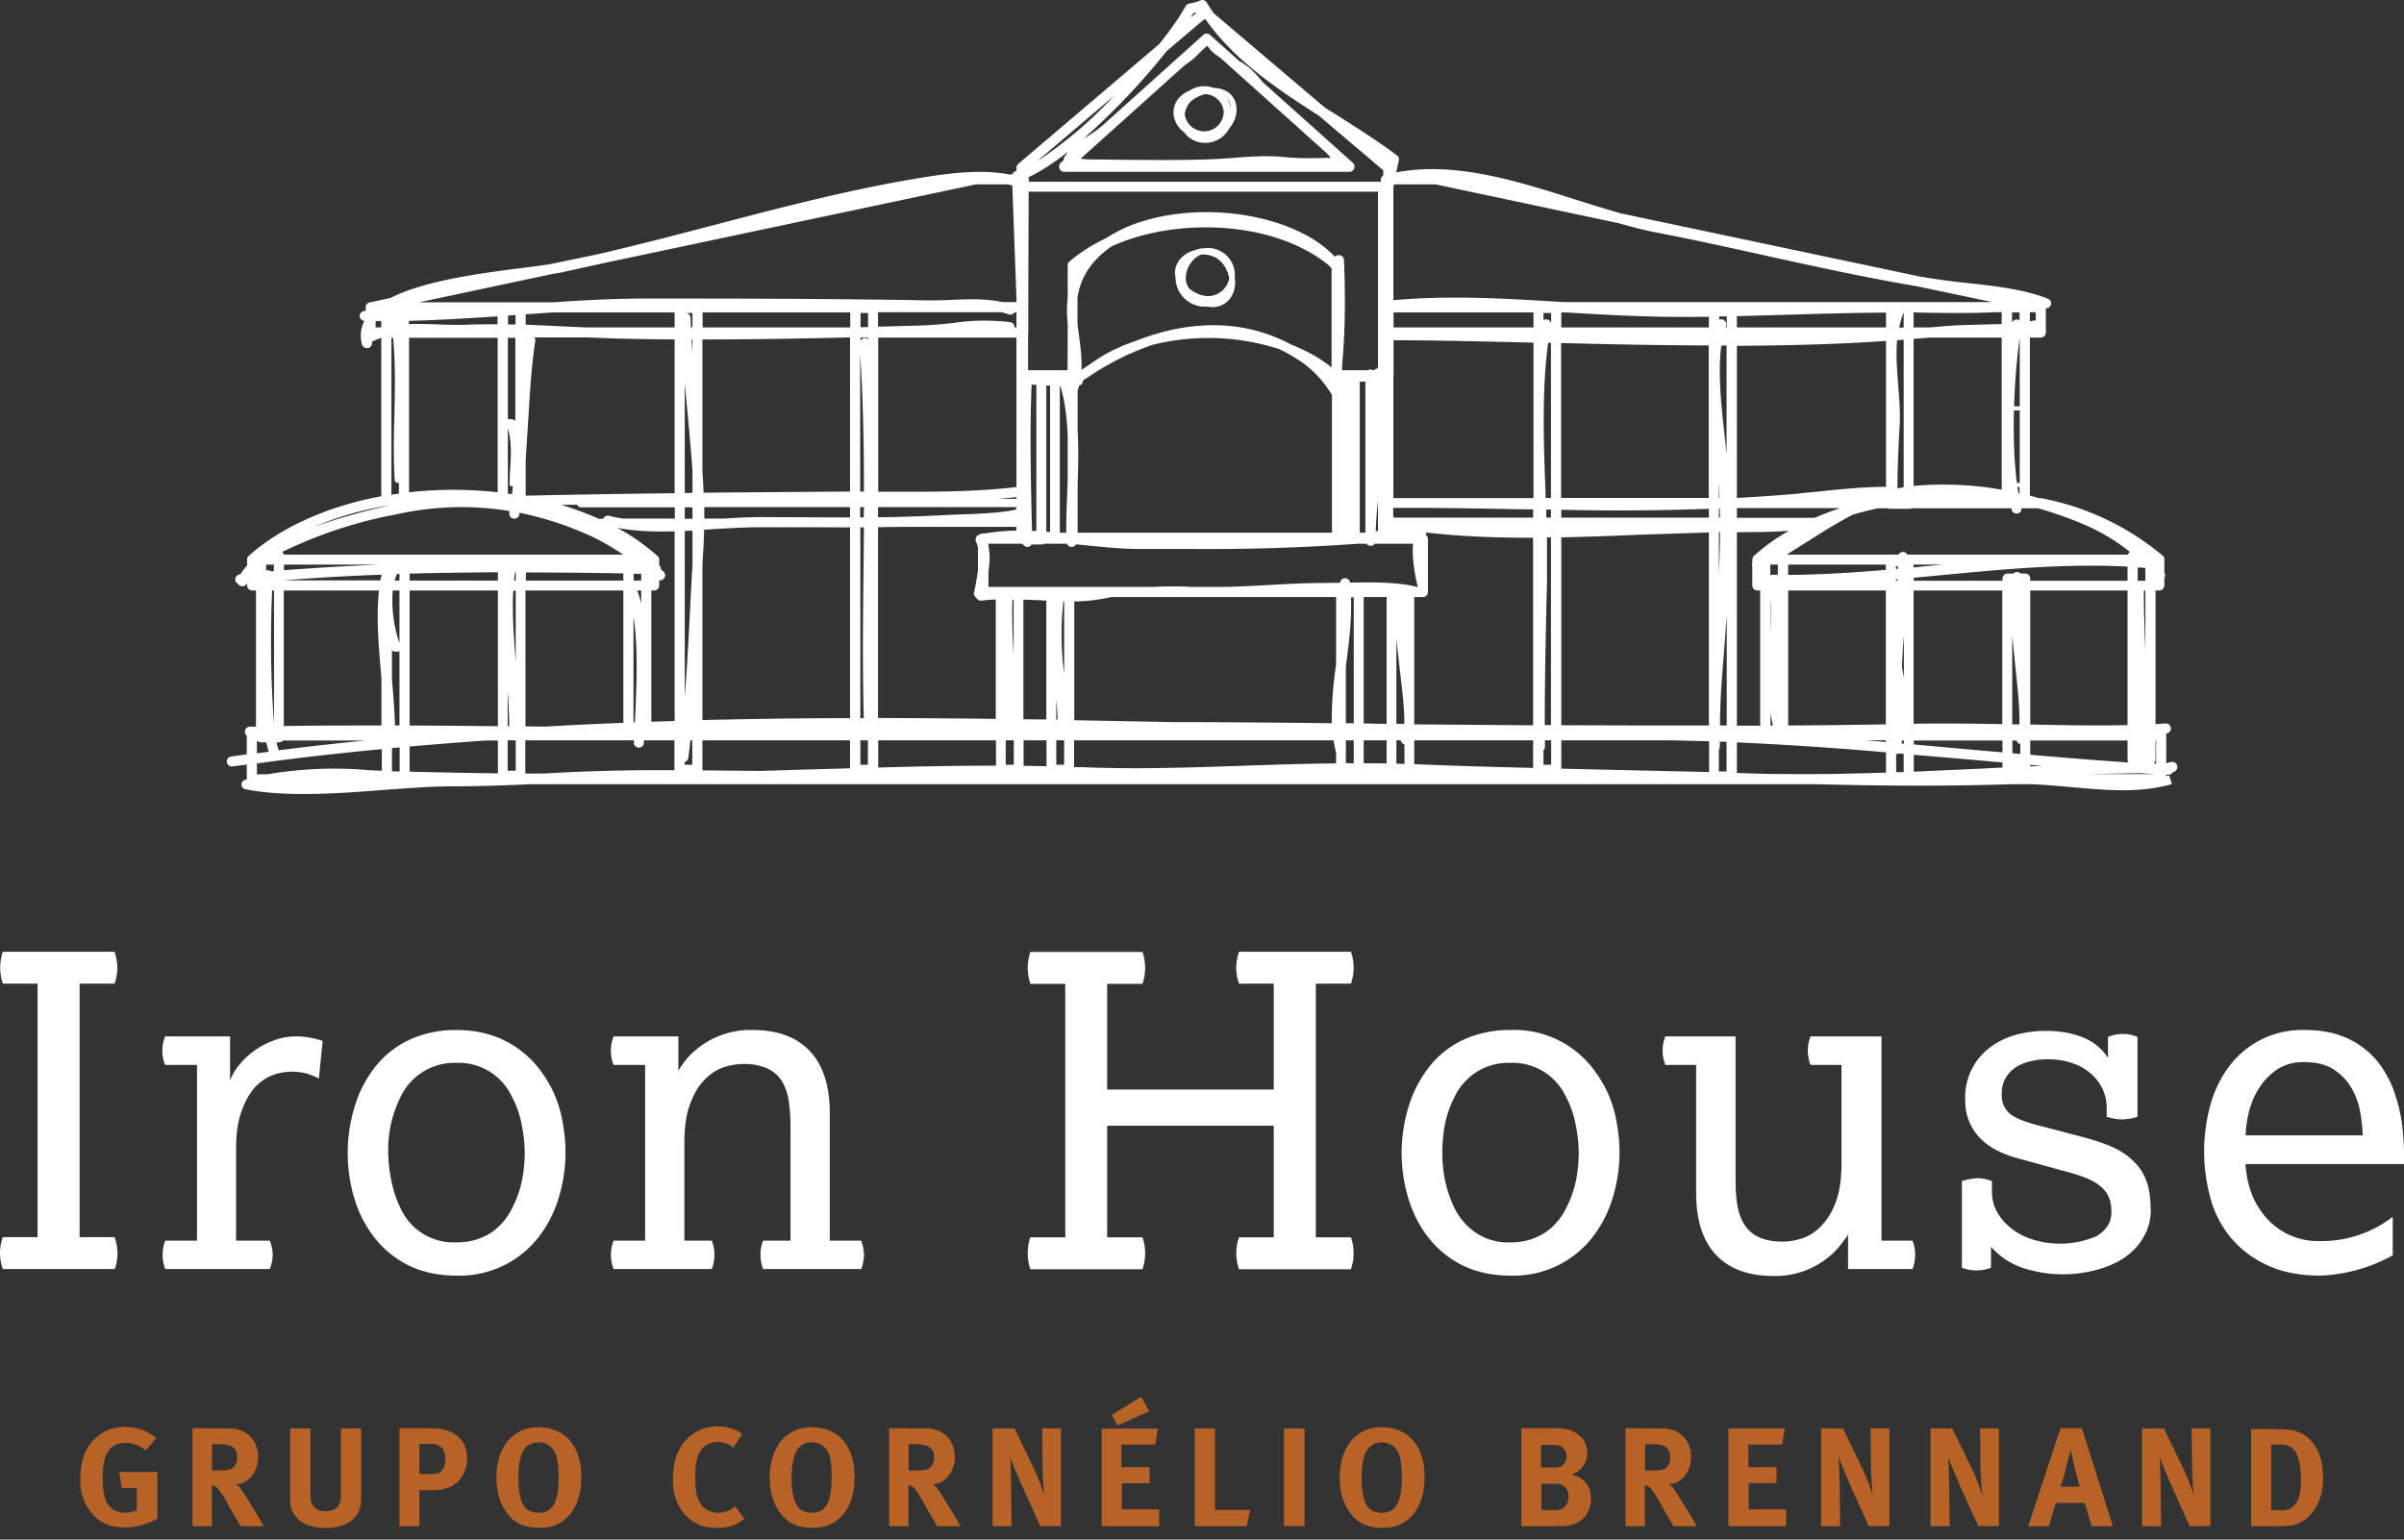
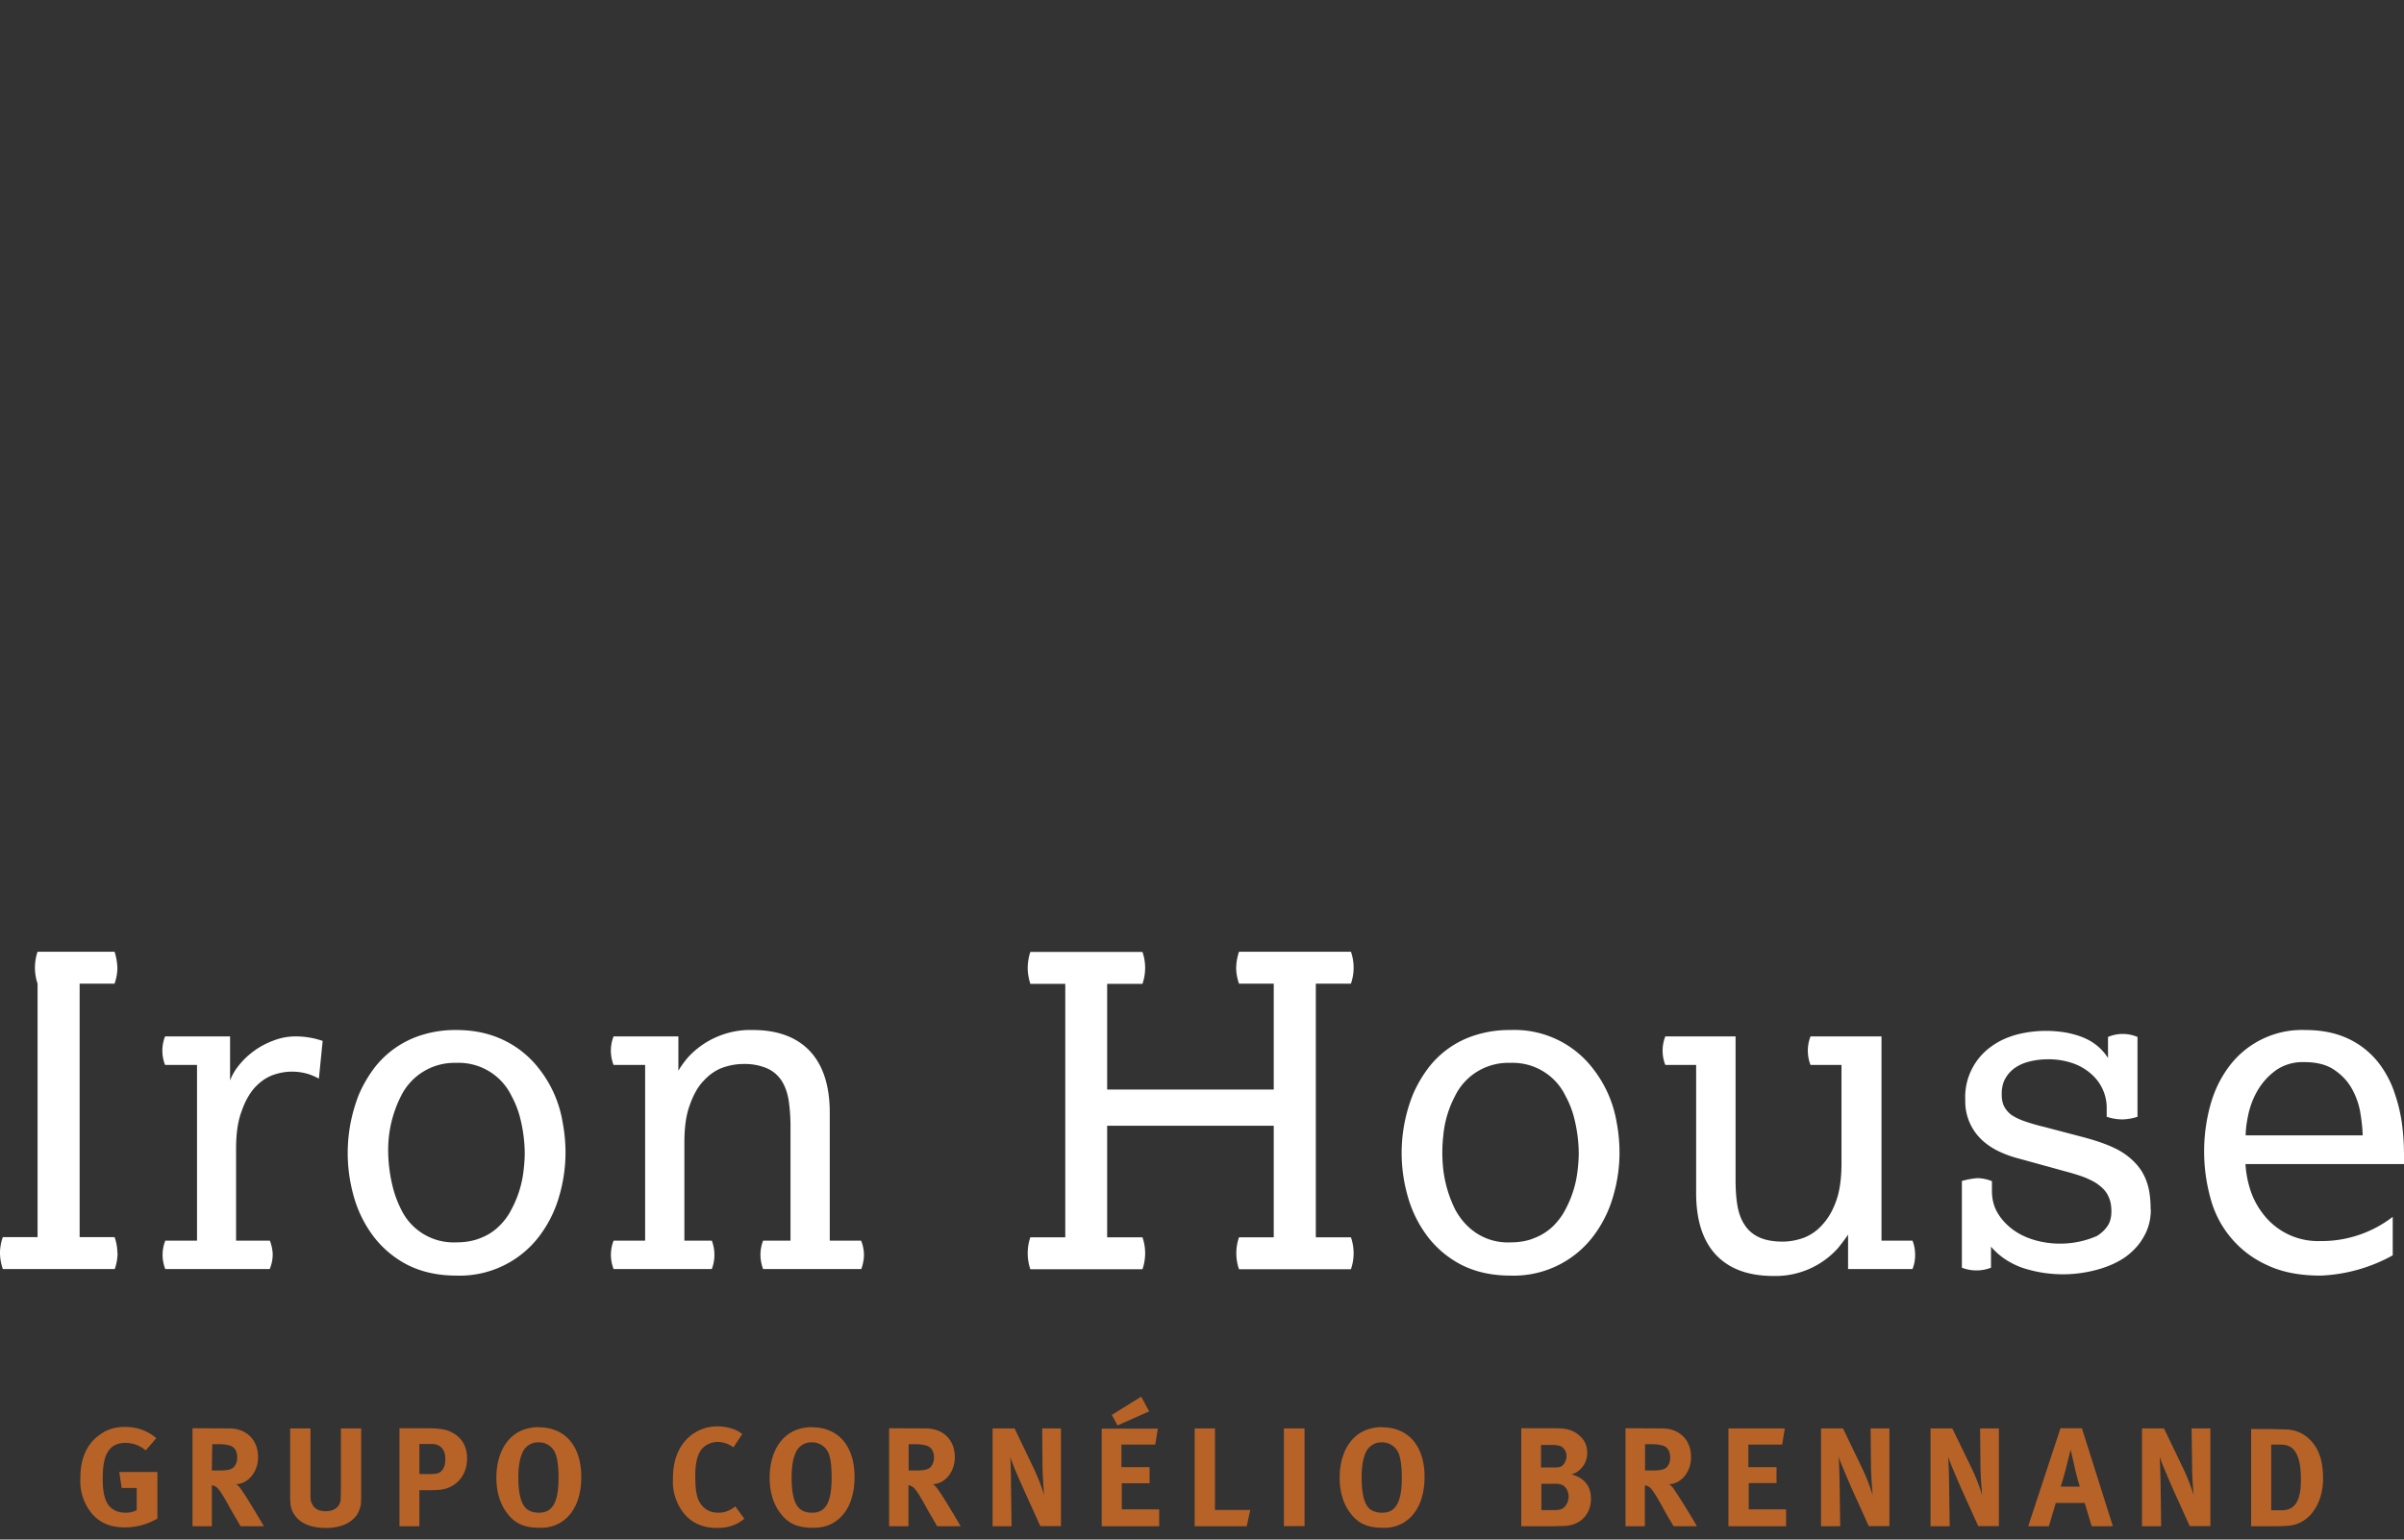
<svg xmlns="http://www.w3.org/2000/svg" fill="none" viewBox="0 0 128 82">
  <rect x="0" y="0" width="128" height="82" fill="#333333" stroke="none" />
  <g clip-path="url(#a)">
-     <path fill="#fff" d="M114.8 41.23h-3.72l2.88-.05.84.05ZM20.33 39.9v1.15l-.57-.02a21.06 21.06 0 0 0-5.52.21h-.56v-.58c2.21-.3 4.43-.55 6.65-.76Zm-6.65-.46c.06.07.14.1.22.1h.28c.04.2.08.35.13.5l-.63.08v-.68Zm7.15-21.45h.1c.13 1.37.1 2.75.07 4.1-.03 1.15-.06 2.34.02 3.52 0 .06.1.1.22.11v.57l-.4.06v-8.36ZM59.3 5.12a22.32 22.32 0 0 1-4.08 3.47l4.08-3.47ZM63.54.7a1.8 1.8 0 0 0 .19-.04l-.33.27.14-.23Zm43.93 25.57-.05-.33h.11v.35l-.06-.02Zm6.76 8.74v-.32c-.04-1.03-.08-2.1-.08-3.14v-.09h.08V35Zm-6.13 5.73.65.05-.65.03v-.08Zm-86.82-.93v1.28h-.03l-.38-.01v-1.24l.4-.03Zm-.33-12.94c-1.38.3-2.9.7-4.26 1.21 1.28-.56 2.72-.97 4.26-1.2Zm.83-8.88h4.72v8.23a21.19 21.19 0 0 0-4.72 0v-8.23Zm85.46 3.65c.04-1.33.15-2.62.3-3.64v3.64h-.3Zm0 .22h.3v3.86h-.15c-.15-1.15-.19-2.51-.16-3.86Zm6.58 9.07v-.7c.13 0 .25 0 .38.02h.03v.68h-.41Zm-5.72 8.51h5.18v1c0 .07.02.12.04.17-1.74-.12-3.5-.26-5.22-.41v-.76Zm-.95.68v-.68h.21l.08.13c.04.03.09.05.13.05v.54l-.42-.04Zm-1.72.82-3.53.16v-.9l3.05.26 1.67.15v.27l-1.19.06Zm-79.6-1.5h.68v1.75c-1.58-.02-3.15-.05-4.7-.09v-1.34c1.35-.12 2.68-.22 4.02-.32Zm1.3-12.22-.01.1c-.02.15.07.28.22.3.15.03.28-.07.31-.21l.01-.1c1.12.23 2.23.57 3.32 1.03.8.33 1.53.75 2.2 1.2H15.12a.25.25 0 0 0-.1-.14 24.06 24.06 0 0 1 6.1-2.01c2.01-.44 4.02-.5 6.02-.17Zm-.09-4.41c.21.7.17 1.49.12 2.2l-.03.8c0 .05.08.1.18.1l-.05.41-.22-.03V22.8Zm.4-4.82v4.46-.03c-.03-.06-.17-.1-.32-.1a.4.4 0 0 0-.08.02v-4.35h.4Zm-6.6-.69v.05-.05Zm52.53 2.28a.64.64 0 0 1-.16.1l-.03.02-.05.02h-.03a.27.27 0 0 0-.13-.04c-.05 0-.1.01-.14.04h-1.37v-.28c.15-1.57.19-3.4.1-5.59a.27.27 0 0 0-.1-.2.28.28 0 0 0-.2-.06.35.35 0 0 0-.19.08c-1.95-2.1-6.56-3-10.18-1.9a7.5 7.5 0 0 0-1.97.9c-.76.36-1.44.79-2 1.28a.26.26 0 0 0-.07.24v1.64a6.95 6.95 0 0 0 0 1.44l-.01 2.45h-2.1V17.8l.01-.09v-1.34l.02-6.16h18.6v9.36Zm34.16-2.51a.3.3 0 0 0-.1-.05.27.27 0 0 0-.3.16v-.54h.4v.43Zm5.77 12.47h-11.74a.26.26 0 0 0-.24-.14c-.1 0-.19.06-.23.14h-5.9v-.04l1.12-.7c.78-.5 1.55-.98 2.35-1.39.44-.13.88-.24 1.33-.34h.52c.05.02.11.03.17.03h.95c.07 0 .13 0 .17-.03h5.3l.01.08c.03.12.14.2.26.2h.07c.13-.04.2-.15.2-.28h.87c.98.28 1.93.62 2.8 1.02.76.36 1.46.8 2.09 1.3a.29.29 0 0 0-.1.15Zm-5.2 1.39v-.1c0-.16-.12-.28-.27-.28h-.24a.27.27 0 0 0-.14-.08.26.26 0 0 0-.25.08h-.32c-.14 0-.26.12-.26.28v.1h-4.72v-.16l1.3-.12c3.33-.32 6.76-.65 10.08-.47v.75h-5.18Zm-6.2 8.51h4.72v.63l-1.62-.14-3.1-.28v-.2Zm-.65.16.02-.16h.1v.17l-.12-.01Zm-.3.56h.02c.06 0 .12-.01.16-.03l.23.02v.97l-.4.01v-.97Zm-8.47 1.01v-1.63c2.66.12 5.31.3 7.94.53v1.08c-1.58.05-3.16.09-4.73.08l-1.58-.01-1.63-.05ZM75.3 39.43h6.33v1.47c-2.1-.05-4.22-.11-6.33-.2v-1.27Zm-17.7 1.43h-.41v-1.43H71l.12.6.02.05v.58c-1.62.01-3.25.07-4.84.12-2.85.1-5.8.2-8.69.08Zm-20.2.17v-1.6h7.86v1.49l-2.47.07-2.32.07-3.07-.03Zm-9.43-1.6h5.78v.12c0 .14.1.27.26.27.15 0 .27-.11.27-.26v-.13h1.63v1.59h-1.45a105 105 0 0 0-5.16.16l-.4.02h-.93v-1.77Zm-7.79-7.98c-.16 1.47-.01 3.05.12 4.58l.01.14v2.47c-1.73 0-3.46 0-5.2.03v-7.22h5.07Zm-5.07-.54c1.73-.14 3.47-.24 5.2-.3v.1a.28.28 0 0 0-.04.1l-.02.1h-5.14Zm12.9-12.93a.2.2 0 0 0-.03.04v-.04H28Zm-6.24-.89c1.58-.04 3.16-.14 4.72-.24v.42c-.58 0-1.15 0-1.73.03-.4.01-.89 0-1.4-.02a26.9 26.9 0 0 0-1.59-.02v-.17Zm42.43-4.98c2.63 0 5 .74 6.57 2.04a2 2 0 0 1 .13.15v5.27c-.61-.5-1.35-.9-2.18-1.23-2.43-1.31-5.34-1.35-8.3-.16a8.5 8.5 0 0 0-2.4 1.23l-.44.29c.03-.62-.05-1.2-.12-1.77-.03-.23-.07-.47-.09-.71v-1.35c.18-1.3.97-2.18 1.84-2.76 1.42-.64 3.16-1 4.99-1Zm42.38 5.15-1.18.03c-.68.02-1.38.03-2.05.1l-.61.05h-.85v-.8l.82.02c1.12.01 2.33.03 3.45-.03h.42v.63Zm-4.69 8.62v-7.83l.87-.07h3.82v8.1a17.97 17.97 0 0 0-4.69-.2Zm0 4.19h1.6l-.36.03-1.24.12v-.15Zm4.72 8.5c-1.56-.03-3.14-.05-4.72-.02v-7.1h4.72v7.12Zm.53-4.7.15 1.48c.12 1.13.27 2.47.23 3.23h-.38v-4.7Zm-6.73 5.56v.09l-1.08-.09h1.08Zm-8.89 1.66v-1.16a.3.3 0 0 0 .05-.16v-.27l.36.01v1.58h-.4Zm-8.4-1.66H89l2 .05v1.64l-3.92-.09-3.95-.09v-1.5Zm-8.77 1.24v-1.24h.23c.01.07.05.13.1.17a.3.3 0 0 0 .1.05v1.04l-.43-.02Zm-1.74-.02v-1.22h1.22v1.23l-1.22-.01Zm-.95-1.22h.42v1.22h-.42v-1.22Zm-15.42 0h.42v1.3h-.42v-1.3Zm-19.79 1.3v-.14c.1-.03.18-.11.2-.22l.11-.94h.1v1.3h-.41ZM20.24 30.07c-1.7.07-3.42.17-5.12.3v-.3h5.12Zm8.21-12.1h2.77l1.59.06a189 189 0 0 0 3.11.05v8.19c-3.72.04-6.51.1-7.93.13v-1.9l.13-2.04c.09-1.5.17-2.91.38-4.3.01-.06 0-.13-.05-.18Zm42.47 3.07v7.33H57.38V25.7c.03-.9.05-1.83 0-2.72v-2.2a.29.29 0 0 0 .04-.1l.04-.14c.12-.04.2-.14.2-.27l.2-.14h.02a14.05 14.05 0 0 1 3.54-1.78 12.35 12.35 0 0 1 6.68.24c.41.19.8.42 1.19.68.66.47 1.2 1.05 1.63 1.77Zm17.57-4.17a74.62 74.62 0 0 0 2.5 0v.57h-7.86v-.8h.23c1.67.1 3.4.2 5.13.23Zm12.63.57c.06-.27.13-.53.24-.79v.8h-.24Zm.24 8.51-.33.06c0-1.04.05-2.18.12-3.4.03-.66-.02-1.38-.08-2.08-.06-.8-.13-1.62-.06-2.4l.35-.04v7.86Zm-4.7 1.61-.1.02h-4.08v-.52h5.5c-.46.16-.9.32-1.31.5Zm-14.48 12.4a.26.26 0 0 0 .08-.18v-.35h.33v1.3h-.41v-.77Zm-28.63-.53h.43v1.3h-.43v-1.3Zm-31.73-7.98h4.69v7.23a736.5 736.5 0 0 0-4.7-.04v-7.19Zm13.46-3.14.64-.01v10.1l-1.24.04v-6.99h.15c.15 0 .27-.12.27-.27v-.28c.1.02.2-.01.26-.1a.27.27 0 0 0-.04-.37l-.13-.1v-.02a.26.26 0 0 0-.09-.2v-.28l-.01-.12a.1.1 0 0 0-.02-.02l-.01-.03a11.24 11.24 0 0 0-2.18-1.54c.77.14 1.57.19 2.4.19Zm1.31-6.52c.1 1.1.2 2.18.28 3.26v1.2l-.41.01V20.4l.13 1.4Zm8.68-4.35h-7.86v-.8h7.86v.8Zm8.85.6v7.9c-1.75.21-3.5.24-4.98.25h-2.38v-8.21h7.36v.06Zm1.06 10.24h-.23l-.02-.77c-.05-2.25-.1-4.79 0-7.03l.25.02v7.78Zm.72.05-.19-.01v-7.79l.2.01v7.79Zm16.8.04h-.3v-8.04h.3v8.04Zm8.94-10.93H74.2v-.8h7.45v.8Zm10.3-.6v.6h-.06l.02-.08a.27.27 0 0 0-.16-.34.26.26 0 0 0-.2.01v-.18h.4Zm8.48-.2v.8h-7.94v-.6l2.8-.08c1.68-.05 3.4-.1 5.14-.11ZM93.39 29.6a.18.18 0 0 0-.05.06l-.01.03-.01.02a.26.26 0 0 0-.02.12V30a.24.24 0 0 0 0 .16v1.02c0 .15.12.27.27.27h.15v7.2h-1.24v-10.3l.4-.01c.8 0 1.6-.01 2.37-.07-.7.4-1.32.84-1.86 1.34Zm1.28 1.01h-.41v-.54h.4v.54Zm5.75-.26c-1.74.15-3.5.26-5.21.27v-.55h5.2v.28Zm.53-.04v-.16h.1v.15h-.1Zm0 .6v-.07h.08v.08h-.08Zm.41 5.16a6.9 6.9 0 0 0-.09-.53c.02-.54.05-1.1.1-1.68v2.2Zm-6.15 2.57v-7.19h5.2v7.13c-1.73.03-3.47.05-5.2.06Zm-38.01-.28v-6.33h.23a9.83 9.83 0 0 0 1.74-.23h11.97v3.6a19.42 19.42 0 0 0-.23 3.12c-2.5-.03-5.03-.05-7.54-.06h-.93l-5.24-.1Zm-29.22.33v-7.24h5.21v7.05c-1.39.05-2.78.12-4.16.2l-1.05-.01Zm-.95-1.9c.05.65.08 1.29.08 1.89h-.08V36.8Zm-5.21-6.24c1.58-.04 3.15-.06 4.69-.07v.44h-4.7v-.37Zm-.95 4.1c.04.03.13.06.24.06h.04l.12-.02v3.95h-.24c-.02-.8-.09-1.64-.16-2.45v-1.55Zm.14-3.73.12-.35h.14v.35h-.26Zm-.1.53h.36v2.8a7.02 7.02 0 0 1-.36-2.8Zm13.23.7a5.53 5.53 0 0 0-.21-.7h.21v.7Zm-.33 6.21-.01.12h-.07v-5.63c.26 1.63.16 3.8.08 5.51Zm-.08-7.8h.41v.36h-.4v-.37Zm-5.75-.07c1.8 0 3.55.02 5.21.05v.38H28v-.43Zm-.6.43c0-.15.02-.3.04-.44h.04v.44h-.09Zm.08 4.34c-.1-1.3-.2-2.62-.13-3.8h.13v3.8Zm9.41-7v1.86c-.06.91-.1 1.85-.15 2.76-.07 1.4-.15 2.84-.26 4.26v-8.86l.41-.02Zm0-.63h-.41v-.61h.41v.6Zm0-9.54v.72a80 80 0 0 1-.05-.72h.05Zm0-.65h-.08l-.02-.51c-.01-.13-.1-.23-.22-.26h.32v.77Zm9.35.63a.27.27 0 0 0-.4.07v-.16h.4v.1Zm7.9 8.5h-.96l.96-.09v.1Zm19.25 1.71-.12.02c.02-.53.06-1.08.12-1.64v1.62Zm22.51-2c-1.13.1-2.27.18-3.4.24v-8.1c2.66-.02 5.3-.08 7.94-.26v7.77c-1.18 0-2.36.12-3.5.24l-1.04.1Zm-4.3 12.36c0-.84.05-1.83.14-3l.05-.6.17-2.28v5.88h-.37Zm-7.42-.01h-1.03V28.62c1.39-.03 2.78-.08 4.15-.14l3.71-.12v10.28h-3.4l-3.43-.01ZM37.4 30.1l.02-.41c.04-.5.06-.99.07-1.48.18 0 .35-.02.52-.03.88-.05 1.72-.1 2.51-.1h2.34l2.4.01v10.16c-2.61 0-5.23.04-7.86.1v-8.25Zm0-12.02c2.73 0 5.4-.05 7.86-.11v8.21l-7.8.06c-.01-.4-.04-.8-.06-1.19V18.1Zm8.6 8.1h-.2v-7.32c.16 2.44.2 4.9.2 7.32Zm8.1.96c-.83.19-2.12.23-3.27.27l-1.08.05a75 75 0 0 1-3 .09v-.54h7.36v.13Zm2.56 8.76a16.2 16.2 0 0 1-.04-3.88h.04v3.88Zm-.42 1.3c.03.38.06.76.07 1.13h-.07v-1.13Zm-1.75 1.1v-6.36c.29 0 .57.02.86.03l.36.02v6.33l-1.22-.01Zm-.52-3.35c-.05-1-.1-2.04-.06-3.01h.06v3Zm-7.22-6.87 1.31-.02h6.05v.2c-.6.01-1.14.06-1.64.15h-.13a.27.27 0 0 0-.16.06h-.03a.28.28 0 0 0-.18.15.27.27 0 0 0 0 .23c.04.1.08.2.1.3v1.24a14.91 14.91 0 0 1-.21 1.17c-.02.09.02.19.09.25l.09.1c.06.06.14.09.23.08.23-.03.48-.05.75-.06v6.36c-2.09-.03-4.18-.04-6.27-.05V28.1Zm-.95.01H46l-.02 2.03c-.03 2.65-.06 5.4.01 8.13h-.18V28.1Zm-.54-1.08v.55l-2.4-.01-2.34-.01c-.64 0-1.32.04-2.01.08H37.5v-.61h7.77Zm.73.55h-.19v-.55h.2l-.01.55Zm36.6-1.04h-.29l-.01-.3c-.1-2.68-.2-5.44.14-7.96h.15v8.26Zm8.4 0h-7.87v-8.25c2.6.07 5.23.12 7.86.13v8.12Zm.53 1.05v-.48h.05l.01.48h-.06Zm-9.16 1.05h.22v10h-.33c0-2.34.05-4.9.12-7.63v-2.37Zm-7.06 9.45V31.8h.46c.15 0 .27-.12.27-.27V28.7a.26.26 0 0 0-.1-.2.26.26 0 0 0 0-.14c1.8.21 3.65.28 5.52.28h.18v9.99l-6.33-.05v-.49Zm-.95-4.03.18 1.62c.12 1 .26 2.16.24 2.9l-.42-.01v-4.51Zm-2.67 1.28c.16-1.16.3-2.36.25-3.5h.15v6.7h-.42v-3l.02-.2Zm8.95-8.2 1 .01v.44h-7.33l-.12-.02v-.5H76a411 411 0 0 1 4.65.07Zm2.5.45v-.42a131.55 131.55 0 0 0 7.86-.05v.47h-7.87Zm-.8-.43h.25v.43h-.25v-.43Zm9.2-1.34.02.72h-.03v-.73Zm-18.3 12.74-.62-.01V31.8h1.22v6.75h-.6Zm18.3-10.2h.05c0 .75-.03 1.5-.06 2.25v-2.25Zm.22-9.94h.18v5.79l-.08-.78c-.18-1.6-.4-3.5-.2-5h.1ZM74.2 19.98v-1.86c2.47.01 4.99.07 7.45.13v8.28h-7.46v-6.48a.2.2 0 0 0 .01-.07ZM63.3 31.25c-.66-.03-1.3-.02-1.93.01h-8.74v-.83c.07-.45.09-.9 0-1.31v-.16h1.76c.02.02.05.03.08.03.05.08.13.14.23.14s.19-.06.23-.13h.53c.05 0 .1-.02.14-.04h1.21c.04.1.14.17.25.17h.01c.1 0 .18-.06.22-.14l.28.03c1.03.1 2.1.22 3.09.22h2.93a111.35 111.35 0 0 0 8.72-.28h.45c.05.07.13.11.23.11.08 0 .16-.04.21-.11h2.04c-.08.62.09 1.68.25 2.3h-.06a5.5 5.5 0 0 0-.7-.14h-.03l-.07-.01c-.82-.1-1.78-.1-2.75-.08V31a.27.27 0 0 0-.53.04l-.82.01c-1.75 0-3.53.17-5.3.21H63.3Zm30.97 6.71c.03.24.08.47.13.68h-.13v-.68Zm0-6.06c.03.54.02 1.16 0 1.8v-1.8ZM82.59 17.24a.27.27 0 0 0-.22-.23.28.28 0 0 0-.19.04v-.38h.41v.57Zm-26.14 3.31c.25.77.36 1.7.4 2.69v2.06c0 .36-.02.71-.03 1.05-.03.72-.05 1.4-.05 2.02h-.34v-7.82h.02Zm-10.23-3.13-.4.01v-.76h.4v.75Zm-16.33 9.47.84-.01c.03.08.11.14.2.14h5v.6h-2.74c-.26-.03-.51-.08-.76-.15a.27.27 0 0 0-.31.16h-.24c-.63-.28-1.3-.53-2-.74ZM53.7 16.74c.12.04.25 0 .32-.1h.1v.8h-.1a.27.27 0 0 0-.23-.28 11.12 11.12 0 0 0-3.02.04c-.5.06-1.02.1-1.52.13l-2.5.07v-.77h6.6l.35.11Zm-26.25.04v.5h-.4v-.47c.13-.01.26-.03.4-.03Zm2.66.61-2.12-.1v-.55l1.45-.1h6.48v.8h-4.68l-1.13-.05Zm15.7 22.04h.4v1.3h-.4v-1.3Zm.95 1.44v-1.44h6.27v1.35c-2.1 0-4.2.04-6.27.1Zm7.74-.08v-1.36h1.22v1.38l-1.22-.02Zm58.78-2.17c-1.73.04-3.48 0-5.18-.03v-7.14h5.18v7.17Zm-99.01-8.25c-.03 0-.07 0-.1.02v-.32h.41v.35l-.16.01a.26.26 0 0 0-.15-.06Zm12.76 9.06h.43v1.62h-.43v-1.62Zm-7.02-22.3.03-.03h.26v.34H20v-.3Zm-5.52 14.32h.1v7.12a61.08 61.08 0 0 1-.1-7.12Zm100.31 9.22h-.13a.3.3 0 0 0 .1-.23v-1h.03v1.23Zm-6.4-23.6h-.1l-.22.05v-.49h.31v.44Zm-20.07-4.66c1.87.36 3.8.79 5.66 1.2 2.67.59 5.42 1.19 8.09 1.64l4 .84H83.26c-2.95-.18-6-.38-9.07-.1v-6l.03-.17h2.22l9.71 2.06c.73.2 1.46.4 2.18.53ZM56.67 8.36a.17.17 0 0 0-.02.14v.01l-.17.16a.29.29 0 0 0-.07.3c.04.11.14.18.24.18h15.21c.1 0 .21-.07.24-.18a.28.28 0 0 0-.07-.3l-4.79-4.29c-.32-.39-.64-.76-1.13-1.06l-.13-.07-1.56-1.4a.26.26 0 0 0-.34 0l-5.34 4.8a5.87 5.87 0 0 1-1.03.72 36.96 36.96 0 0 0 4.42-4.66l2.01-1.7.07.05c1.5 2.13 3.75 3.66 6.01 5.1l3.43 2.91v.28a.26.26 0 0 0-.12.3v.03H54.83l-.05-.02v-.1c0-.05-.01-.09-.03-.12.63-.28 1.35-.76 2.11-1.35l-.03.05-.15.22Zm6.38-4.86.3-.22c.2-.14.36-.3.52-.47l.4-.37.08.08c.15.23.38.4.63.56l5.68 5.1.2.23h-.25c-.74.02-1.44.03-2.18-.04-.95-.1-1.87-.03-2.77.04-.47.03-.94.07-1.43.08-1.49.05-3 .03-4.47.02l-1.66-.02c-.19 0-.38-.01-.56-.04l5.51-4.95ZM29.84 14.52l2.18-.48 19.94-4.22h1.7l.24.06.06 1.63.16 4.33v.25h-.74c-.87-.19-1.79-.16-2.69-.12-.4.02-.83.03-1.23.03-5.5-.1-10.88-.1-14.96-.1-1.66 0-3.34.08-5 .2h-7.18l7.1-1.51.42-.07ZM14.85 39.96c-.05-.1-.09-.24-.13-.42h.13c.09 0 .17-.04.22-.1h4.4c-1.53.15-3.08.32-4.62.52Zm101.07.81a.27.27 0 0 0-.34-.18l-.24.06v-1.49c0-.03 0-.06-.02-.09h.01a.28.28 0 0 0 .26-.28.28.28 0 0 0-.3-.26l-.52.04v-7.12h.2c.15 0 .27-.12.27-.27v-.4a.27.27 0 0 0 0-.28v-.65a.27.27 0 0 0-.08-.25 14.18 14.18 0 0 0-6.5-3.07H108.55c-.16-.05-.32-.1-.47-.13v-8.42h.58c.15 0 .27-.12.27-.27v-1.29h.02c.1 0 .2-.06.25-.17a.27.27 0 0 0-.16-.34c-1.3-.51-2.8-.67-4.23-.83a37.77 37.77 0 0 1-2.63-.36l-15.9-3.36c-.8-.23-1.6-.48-2.39-.73-3.15-1-6.41-2.04-9.55-1.45l.14-.63a.26.26 0 0 0-.1-.27c-1-.76-2.13-1.47-3.23-2.17l-.61-.38L64.62.7a9.77 9.77 0 0 1-.37-.57.27.27 0 0 0-.35-.1c-.15.06-.24.09-.38.12l-.23.05a.26.26 0 0 0-.17.14c-.28.52-.77 1.22-1.39 2l-7.49 6.37a.3.3 0 0 0-.07.07.28.28 0 0 0-.05.2v.12l-.05.02a.26.26 0 0 0-.17.17h-.19c-1.7-.35-4.01.06-5.38.3-3.46.6-6.93 1.51-10.29 2.39-2.02.53-4.09 1.07-6.16 1.55l-2.55.53c-.39.07-.89.13-1.44.2-2.2.28-5.26.67-7.1 1.61l-1.06.23c-.13 0-.25.1-.26.24v.22h-.04a.27.27 0 0 0-.28.26c0 .14.11.26.25.27-.2.39-.24.8-.13 1.25.04.12.14.2.26.2h.07a.27.27 0 0 0 .2-.33v-.01l.07-.03c.13-.07.27-.12.43-.17v8.43c-2.84.53-5.34 1.64-7.06 3.18a.26.26 0 0 0-.08.24v.26c-.14.16-.26.32-.36.48h-.03a.27.27 0 0 0-.24.3c0 .1.06.16.14.2a.27.27 0 0 0 .47 0h.02v.1c0 .14.12.26.27.26h.2v7.25h-.33a.27.27 0 0 0-.26.28c0 .08.04.15.1.2v1l-.83.11a.27.27 0 0 0-.23.3c.02.15.16.25.3.23l.76-.1v.8a.28.28 0 0 0-.28.22c-.02.14.07.28.22.3.98.19 2.01.25 3.08.25 1.37 0 2.78-.1 4.17-.21 1.36-.1 2.64-.2 3.85-.2 1.34 0 2.7-.05 4.03-.11h68.6c3.86.1 7.13.1 10.22 0h1.22c.64.03 1.31.09 2 .15.93.08 1.87.17 2.79.17.9 0 1.78-.09 2.6-.33l-.14-.46a3.8 3.8 0 0 1-.16.04v-.08H115.46c.11 0 .2-.06.25-.15h.03a.27.27 0 0 0 .18-.34Z" />
-     <path fill="#fff" d="M64.32 15.77c-.33 0-.72-.16-1.02-.42-.1-.17-.17-.37-.16-.55 0-.53.35-1.06.82-1.24.24-.02.48.03.69.12.4.18.72.65.8 1.15-.1.54-.58.94-1.13.94Zm-1.73-1a1.56 1.56 0 0 0 1.68 1.56l.27.03c.39 0 .72-.16.96-.47.21-.28.3-.66.25-1.06v-.2a1.44 1.44 0 0 0-1.69-1.4c-.15 0-.3.04-.45.1-.28.07-.53.21-.72.41-.23.24-.34.53-.33.83l.03.2ZM65.55 5.78v-.02a1.4 1.4 0 0 0-.23-.53c.12.12.22.3.23.55Zm-.4.26a1.04 1.04 0 0 1-2.07.03c.04-.24.14-.48.33-.67.2-.18.48-.32.78-.39.54.04.97.48.97 1.03Zm-2.09 1.02a1.36 1.36 0 0 0 1.11.55 1.46 1.46 0 0 0 1.29-.78c.25-.3.39-.66.38-1.03-.01-.67-.5-1.1-1.23-1.12a1.43 1.43 0 0 0-1.25.13c-.23.1-.43.23-.58.4-.23.26-.33.58-.29.93.05.35.25.68.57.92Z" />
    <path fill="#B76328" d="m8.32 76.6-.56.65c-.34-.28-.69-.4-1.1-.4-.3 0-.56.09-.74.26-.36.33-.45.9-.45 1.67 0 .75.13 1.23.4 1.49.19.19.48.3.81.3.24 0 .43-.05.6-.14v-1.18h-.8l-.13-.85h2.03v2.48a3.4 3.4 0 0 1-1.75.47c-.78 0-1.36-.26-1.79-.8a2.72 2.72 0 0 1-.56-1.82c0-1.1.37-1.88 1.1-2.36.38-.26.78-.37 1.28-.37.63 0 1.2.2 1.66.6ZM11.3 76.92l-.02 1.4h.36c.45 0 .65-.04.79-.16.13-.12.2-.31.2-.53 0-.32-.12-.54-.37-.63a1.96 1.96 0 0 0-.6-.08h-.37Zm-1.05-.85 1.96.01c.92 0 1.53.62 1.53 1.53 0 .78-.52 1.42-1.17 1.44.11.08.16.12.22.21.3.38 1.26 2.03 1.26 2.03h-1.24l-.5-.86c-.51-.93-.68-1.18-.86-1.27-.05-.02-.08-.04-.17-.05v2.18h-1.03v-5.22ZM15.45 76.08h1.08v3.42c0 .4.02.49.1.62.11.24.36.37.7.37.47 0 .76-.23.81-.61l.01-.47v-3.33h1.08v3.5c0 .5-.01.6-.09.82-.13.42-.64.98-1.78.98-.8 0-1.38-.24-1.68-.7-.18-.26-.23-.47-.23-.97v-3.63ZM22.33 76.91v1.6h.55c.43 0 .56-.05.7-.26.1-.14.13-.31.13-.56 0-.48-.26-.78-.7-.78h-.68Zm-1.06-.84h1.38c.9 0 1.17.09 1.46.25.5.27.76.75.76 1.35 0 .69-.33 1.26-.91 1.53-.24.11-.47.17-1.05.17h-.58v1.92h-1.06v-5.22ZM28.68 76.82a.9.9 0 0 0-.82.46c-.18.34-.26.8-.26 1.42 0 .9.16 1.45.47 1.69.16.12.38.18.62.18.74 0 1.05-.56 1.05-1.88 0-.53-.05-.92-.14-1.2a.94.94 0 0 0-.92-.67Zm.01-.8c1.4 0 2.26 1 2.26 2.64 0 1.17-.41 2.05-1.17 2.47a2 2 0 0 1-1.05.24c-.8 0-1.3-.22-1.7-.74-.4-.5-.6-1.16-.6-1.93 0-1.12.43-2.02 1.18-2.43.3-.17.7-.26 1.08-.26ZM39.52 76.38l-.47.71a1.4 1.4 0 0 0-.84-.29c-.36 0-.7.17-.9.45-.2.3-.29.74-.29 1.34 0 .71.06 1.11.22 1.4.21.38.56.58 1.01.58.29 0 .54-.08.8-.26l.1-.08.48.66c-.41.34-.86.49-1.45.49-.73 0-1.29-.24-1.72-.72a2.7 2.7 0 0 1-.63-1.87c0-.65.11-1.16.35-1.61.41-.76 1.17-1.21 2.01-1.21.52 0 1.04.16 1.33.41ZM43.23 76.82a.9.9 0 0 0-.82.46c-.18.34-.26.8-.26 1.42 0 .9.15 1.45.47 1.69.16.12.37.18.62.18.73 0 1.04-.56 1.04-1.88 0-.53-.04-.92-.13-1.2a.95.95 0 0 0-.92-.67Zm.01-.8c1.4 0 2.26 1 2.26 2.64 0 1.17-.41 2.05-1.17 2.47-.32.17-.61.24-1.05.24-.8 0-1.3-.22-1.7-.74-.4-.5-.6-1.16-.6-1.93 0-1.12.43-2.02 1.18-2.43.3-.17.69-.26 1.08-.26ZM48.38 76.92v1.4h.35c.45 0 .65-.04.8-.16.12-.12.2-.31.2-.53 0-.32-.13-.54-.38-.63a1.97 1.97 0 0 0-.6-.08h-.37Zm-1.04-.85 1.95.01c.94 0 1.55.62 1.55 1.53 0 .78-.52 1.42-1.17 1.44a1 1 0 0 1 .22.21c.3.38 1.26 2.03 1.26 2.03H49.9l-.5-.86c-.51-.93-.68-1.18-.86-1.27-.05-.02-.08-.04-.17-.05v2.18h-1.03v-5.22ZM52.85 76.08h1.17l1 2.08c.26.56.47 1.1.57 1.48-.03-.4-.07-1.07-.08-1.43l-.02-2.13h1v5.2h-1.1l-.9-1.99c-.29-.65-.61-1.38-.7-1.7.03.42.04 1.04.04 1.47l.03 2.23h-1.01v-5.2ZM60.76 74.39l.43.78-1.69.75-.3-.56 1.56-.97Zm-2.1 1.7h2.99l-.14.85h-1.8v1.2h1.5V79h-1.48v1.39h1.99v.9h-3.06v-5.2ZM63.61 76.08h1.08v4.34h1.88l-.19.87h-2.77v-5.2ZM68.36 76.08h1.1v5.2h-1.1v-5.2ZM73.58 76.82a.91.91 0 0 0-.82.46c-.18.34-.26.8-.26 1.42 0 .9.15 1.45.46 1.69.17.12.38.18.63.18.73 0 1.05-.56 1.05-1.88 0-.53-.05-.92-.14-1.2a.95.95 0 0 0-.92-.67Zm.01-.8c1.4 0 2.26 1 2.26 2.64 0 1.17-.42 2.05-1.17 2.47a2 2 0 0 1-1.05.24c-.8 0-1.3-.22-1.7-.74-.4-.5-.6-1.16-.6-1.93 0-1.12.43-2.02 1.18-2.43.3-.17.7-.26 1.08-.26ZM82.07 79.03v1.4h.69c.22 0 .37-.03.49-.12a.78.78 0 0 0 .27-.6c0-.3-.16-.56-.39-.64a1.08 1.08 0 0 0-.4-.04h-.66Zm-.02-2.07v1.2h.63c.25 0 .37-.01.45-.06.15-.08.28-.33.28-.54a.6.6 0 0 0-.3-.53c-.1-.03-.2-.07-.44-.07h-.62Zm-1.04-.89h1.78c.64 0 .97.1 1.29.38.3.25.43.55.43.93 0 .35-.13.65-.36.87a.98.98 0 0 1-.48.27c.7.21 1.04.63 1.04 1.31 0 .72-.45 1.38-1.37 1.44l-.67.02H81v-5.22ZM87.59 76.92v1.4h.35c.45 0 .65-.04.79-.16.13-.12.2-.31.2-.53 0-.32-.13-.54-.37-.63a2 2 0 0 0-.6-.08h-.37Zm-1.04-.85 1.95.01c.93 0 1.54.62 1.54 1.53 0 .78-.52 1.42-1.17 1.44.11.08.15.12.22.21a33 33 0 0 1 1.26 2.03h-1.24c-.2-.35-.3-.49-.5-.86-.51-.93-.68-1.18-.86-1.27-.06-.02-.09-.04-.17-.05v2.18h-1.03v-5.22ZM92.03 76.08h3l-.14.86h-1.8v1.2h1.5v.85h-1.48v1.4h1.99v.9h-3.07v-5.2ZM96.96 76.08h1.17l1 2.08c.27.56.47 1.1.58 1.48a26.6 26.6 0 0 1-.09-1.43l-.02-2.13h1v5.2h-1.1l-.9-1.99c-.28-.65-.6-1.38-.7-1.7.03.42.04 1.04.05 1.47l.03 2.23h-1.02v-5.2ZM102.79 76.08h1.16l1.01 2.08a10 10 0 0 1 .58 1.48c-.04-.4-.08-1.07-.09-1.43l-.02-2.13h1v5.2h-1.1l-.9-1.99c-.28-.65-.6-1.38-.7-1.7.03.42.04 1.04.05 1.47l.03 2.23h-1.02v-5.2ZM109.72 79.18h1.02s-.17-.54-.28-1.05l-.21-.92-.25 1c-.1.38-.17.63-.28.97Zm-.01-3.11h1.14l1.65 5.22h-1.13l-.37-1.24h-1.54l-.37 1.24h-1.1l1.72-5.22ZM114.05 76.08h1.17l1 2.08c.27.56.47 1.1.58 1.48-.04-.4-.08-1.07-.08-1.43l-.03-2.13h1v5.2h-1.1l-.9-1.99c-.28-.65-.6-1.38-.7-1.7.03.42.04 1.04.05 1.47l.03 2.23h-1.02v-5.2ZM120.93 76.94v3.5h.56c.7 0 1.02-.5 1.02-1.61 0-.6-.06-1.12-.27-1.46-.17-.29-.41-.43-.83-.43h-.48Zm-1.07-.83h1.05l.92.03c.44.04.82.21 1.14.52.49.47.72 1.14.72 2.07 0 .72-.18 1.3-.53 1.78-.31.43-.78.7-1.27.75-.2.01-.45.03-.76.03h-1.27V76.1Z" />
-     <path fill="#fff" d="M6.26 66.73c0 .28-.05.57-.15.86H.15c-.1-.29-.15-.58-.15-.86 0-.27.05-.56.15-.84H2v-13.5H.15a2.66 2.66 0 0 1 0-1.7H6.1a3.2 3.2 0 0 1 .15.85c0 .28-.05.56-.15.85H4.24v13.5H6.1c.1.28.15.57.15.84ZM16.98 57.45a3.13 3.13 0 0 0-.58-.25 2.98 2.98 0 0 0-1.9.07c-.34.13-.65.35-.94.66-.28.32-.52.74-.7 1.27-.2.53-.29 1.19-.29 1.99v4.89h1.8c.1.27.15.52.15.76a2 2 0 0 1-.16.75H8.8a2.07 2.07 0 0 1 0-1.51h1.69v-9.36H8.79a2.06 2.06 0 0 1 0-1.52h3.46v2.35c.1-.27.25-.54.47-.81a4.22 4.22 0 0 1 1.82-1.31c.38-.15.78-.23 1.2-.23a4.47 4.47 0 0 1 1.44.24l-.2 2ZM27.94 61.39a8 8 0 0 0-.28-1.98c-.1-.35-.24-.7-.42-1.03a3.12 3.12 0 0 0-2.95-1.77 3.17 3.17 0 0 0-2.94 1.77 6.32 6.32 0 0 0-.68 3 8.06 8.06 0 0 0 .28 1.98c.1.36.23.7.4 1.04a3.1 3.1 0 0 0 2.94 1.77c.5 0 .94-.08 1.32-.24.38-.15.7-.36.97-.63.27-.26.49-.56.66-.9a5.72 5.72 0 0 0 .64-2.08c.04-.34.06-.65.06-.93Zm2.17 0c0 .8-.12 1.6-.35 2.37a6.47 6.47 0 0 1-1.06 2.1 5.32 5.32 0 0 1-4.4 2.08c-1 0-1.87-.2-2.6-.57a5.37 5.37 0 0 1-1.8-1.5 6.38 6.38 0 0 1-1.05-2.1 8.45 8.45 0 0 1 .27-5.5c.21-.48.47-.93.78-1.35a5.07 5.07 0 0 1 2.58-1.8 5.94 5.94 0 0 1 1.82-.26c.66 0 1.27.09 1.81.26a5.24 5.24 0 0 1 2.59 1.8 6.25 6.25 0 0 1 1.26 2.87c.1.53.15 1.07.15 1.6ZM46 66.84c0 .12-.01.25-.04.38-.02.13-.06.25-.1.37h-5.23a2.28 2.28 0 0 1-.14-.75c0-.25.04-.5.14-.76h1.46v-6.11c0-.51-.04-.97-.1-1.38-.07-.41-.2-.76-.38-1.04a1.8 1.8 0 0 0-.77-.65 3.04 3.04 0 0 0-1.27-.23c-.37 0-.74.07-1.11.2-.37.14-.7.37-1 .7-.3.31-.54.74-.73 1.28-.2.53-.29 1.2-.29 2v5.23h1.46a2.12 2.12 0 0 1 0 1.51h-5.23a2.08 2.08 0 0 1 0-1.51h1.68v-9.36h-1.68a2.07 2.07 0 0 1 0-1.52h3.45v1.83c.12-.21.29-.45.5-.7a4.5 4.5 0 0 1 3.47-1.47c1.3 0 2.32.37 3.03 1.12.7.75 1.06 1.84 1.06 3.28v6.82h1.67c.1.25.15.5.15.76ZM84.06 61.39a7.98 7.98 0 0 0-.28-1.98c-.1-.35-.24-.7-.42-1.03a3.12 3.12 0 0 0-2.95-1.77 3.15 3.15 0 0 0-2.94 1.77 5.6 5.6 0 0 0-.62 2.08 8.05 8.05 0 0 0 0 1.86 6.53 6.53 0 0 0 .62 2.08c.18.34.4.64.67.9a3.05 3.05 0 0 0 2.28.87c.5 0 .93-.08 1.3-.24.38-.15.7-.36.98-.63.26-.26.49-.56.66-.9a5.7 5.7 0 0 0 .64-2.08c.04-.34.06-.65.06-.93Zm2.17 0c0 .8-.12 1.6-.35 2.37a6.43 6.43 0 0 1-1.06 2.1 5.32 5.32 0 0 1-4.4 2.08c-1 0-1.87-.2-2.6-.57a5.35 5.35 0 0 1-1.8-1.5 6.38 6.38 0 0 1-1.05-2.1 8.38 8.38 0 0 1 .27-5.5c.21-.48.47-.93.78-1.35a5.02 5.02 0 0 1 2.58-1.8 5.96 5.96 0 0 1 1.82-.26 5.26 5.26 0 0 1 4.4 2.06 6.33 6.33 0 0 1 1.26 2.87c.1.53.15 1.07.15 1.6ZM101.97 66.84a2 2 0 0 1-.14.75H98.4v-1.83c-.15.22-.33.46-.54.72a4.47 4.47 0 0 1-3.43 1.48c-1.33 0-2.34-.37-3.05-1.11-.71-.75-1.07-1.85-1.07-3.31v-6.82h-1.64a2.06 2.06 0 0 1 0-1.52h3.74v7.63c0 .52.03.98.1 1.39.07.4.2.75.39 1.03.18.28.44.5.76.65.33.15.75.23 1.26.23.37 0 .74-.07 1.11-.2a2.5 2.5 0 0 0 1-.7c.3-.32.55-.74.74-1.28.19-.53.28-1.2.28-2v-5.23H96.4a2.1 2.1 0 0 1 0-1.52h3.78v10.88h1.65c.1.25.14.5.14.76ZM114.52 64.42c0 .52-.12 1-.36 1.42-.23.43-.56.79-.98 1.1-.43.3-.92.52-1.5.68a6.88 6.88 0 0 1-4.04-.11c-.65-.24-1.2-.61-1.63-1.11v1.12a2.16 2.16 0 0 1-1.55 0V62.9a4.17 4.17 0 0 1 .82-.15 2.13 2.13 0 0 1 .78.16v.53c0 .43.1.82.3 1.16.2.34.47.63.8.88.34.25.73.44 1.18.57a4.92 4.92 0 0 0 3.31-.22c.24-.15.43-.33.57-.54.14-.21.2-.47.2-.77 0-.32-.05-.58-.16-.8-.1-.23-.27-.42-.48-.58-.2-.17-.47-.3-.78-.43-.32-.12-.68-.23-1.1-.34l-2.43-.67a5.76 5.76 0 0 1-1.17-.44c-.34-.18-.64-.4-.88-.65a2.8 2.8 0 0 1-.78-2.01 3.3 3.3 0 0 1 1.37-2.85c.4-.3.87-.51 1.38-.65a6.27 6.27 0 0 1 2.74-.08c.36.08.68.18.95.31a2.75 2.75 0 0 1 1.16 1.02v-1.12a2 2 0 0 1 1.57 0v4.25a2.7 2.7 0 0 1-.82.14c-.27 0-.55-.05-.82-.14v-.52a2.38 2.38 0 0 0-.77-1.71 2.88 2.88 0 0 0-.98-.6 3.9 3.9 0 0 0-1.4-.23c-.33 0-.64.04-.93.11-.3.07-.56.18-.78.33-.22.15-.4.34-.53.57-.14.24-.2.52-.2.85 0 .26.04.47.13.65.09.17.22.33.4.46.2.13.43.24.72.34.29.1.63.2 1.05.3l2.09.55c.6.16 1.13.34 1.58.55.45.21.81.47 1.1.77.3.3.52.66.66 1.07.14.4.2.9.2 1.45ZM125.66 59.18a3.95 3.95 0 0 0-.48-1.27c-.23-.39-.55-.7-.94-.96-.41-.26-.92-.38-1.55-.38a2.5 2.5 0 0 0-1.46.4c-.4.28-.72.62-.97 1.02s-.42.83-.53 1.28c-.1.45-.16.85-.16 1.2h6.23c-.01-.4-.06-.83-.14-1.29Zm-6.1 2.82c.03.51.13 1.02.3 1.5.18.5.44.93.77 1.32a3.67 3.67 0 0 0 2.9 1.28 6.19 6.19 0 0 0 3.87-1.29v2.05a8.61 8.61 0 0 1-3.84 1.08c-1.1 0-2.05-.18-2.83-.55a5.41 5.41 0 0 1-3.03-3.56 9.34 9.34 0 0 1-.03-4.9c.21-.79.54-1.48.98-2.08a4.85 4.85 0 0 1 4.1-1.99c.66 0 1.25.09 1.77.26a4.44 4.44 0 0 1 2.35 1.8c.27.41.5.87.65 1.36.17.49.29 1 .37 1.55.07.55.11 1.1.11 1.65V62h-8.43ZM70.06 65.89v-13.5h1.87a2.6 2.6 0 0 0 0-1.7h-5.96a2.96 2.96 0 0 0-.15.85c0 .28.05.56.15.85h1.85v5.64h-8.87V52.4h1.88a2.61 2.61 0 0 0 0-1.7h-5.97a2.84 2.84 0 0 0-.14.85c0 .28.05.56.14.85h1.86v13.5h-1.86a2.65 2.65 0 0 0 0 1.7h5.97a2.6 2.6 0 0 0 0-1.7h-1.88v-5.94h8.87v5.94h-1.85a2.61 2.61 0 0 0 0 1.7h5.96a2.6 2.6 0 0 0 0-1.7h-1.87Z" />
+     <path fill="#fff" d="M6.26 66.73c0 .28-.05.57-.15.86H.15c-.1-.29-.15-.58-.15-.86 0-.27.05-.56.15-.84H2v-13.5a2.66 2.66 0 0 1 0-1.7H6.1a3.2 3.2 0 0 1 .15.85c0 .28-.05.56-.15.85H4.24v13.5H6.1c.1.28.15.57.15.84ZM16.98 57.45a3.13 3.13 0 0 0-.58-.25 2.98 2.98 0 0 0-1.9.07c-.34.13-.65.35-.94.66-.28.32-.52.74-.7 1.27-.2.53-.29 1.19-.29 1.99v4.89h1.8c.1.27.15.52.15.76a2 2 0 0 1-.16.75H8.8a2.07 2.07 0 0 1 0-1.51h1.69v-9.36H8.79a2.06 2.06 0 0 1 0-1.52h3.46v2.35c.1-.27.25-.54.47-.81a4.22 4.22 0 0 1 1.82-1.31c.38-.15.78-.23 1.2-.23a4.47 4.47 0 0 1 1.44.24l-.2 2ZM27.94 61.39a8 8 0 0 0-.28-1.98c-.1-.35-.24-.7-.42-1.03a3.12 3.12 0 0 0-2.95-1.77 3.17 3.17 0 0 0-2.94 1.77 6.32 6.32 0 0 0-.68 3 8.06 8.06 0 0 0 .28 1.98c.1.36.23.7.4 1.04a3.1 3.1 0 0 0 2.94 1.77c.5 0 .94-.08 1.32-.24.38-.15.7-.36.97-.63.27-.26.49-.56.66-.9a5.72 5.72 0 0 0 .64-2.08c.04-.34.06-.65.06-.93Zm2.17 0c0 .8-.12 1.6-.35 2.37a6.47 6.47 0 0 1-1.06 2.1 5.32 5.32 0 0 1-4.4 2.08c-1 0-1.87-.2-2.6-.57a5.37 5.37 0 0 1-1.8-1.5 6.38 6.38 0 0 1-1.05-2.1 8.45 8.45 0 0 1 .27-5.5c.21-.48.47-.93.78-1.35a5.07 5.07 0 0 1 2.58-1.8 5.94 5.94 0 0 1 1.82-.26c.66 0 1.27.09 1.81.26a5.24 5.24 0 0 1 2.59 1.8 6.25 6.25 0 0 1 1.26 2.87c.1.53.15 1.07.15 1.6ZM46 66.84c0 .12-.01.25-.04.38-.02.13-.06.25-.1.37h-5.23a2.28 2.28 0 0 1-.14-.75c0-.25.04-.5.14-.76h1.46v-6.11c0-.51-.04-.97-.1-1.38-.07-.41-.2-.76-.38-1.04a1.8 1.8 0 0 0-.77-.65 3.04 3.04 0 0 0-1.27-.23c-.37 0-.74.07-1.11.2-.37.14-.7.37-1 .7-.3.31-.54.74-.73 1.28-.2.53-.29 1.2-.29 2v5.23h1.46a2.12 2.12 0 0 1 0 1.51h-5.23a2.08 2.08 0 0 1 0-1.51h1.68v-9.36h-1.68a2.07 2.07 0 0 1 0-1.52h3.45v1.83c.12-.21.29-.45.5-.7a4.5 4.5 0 0 1 3.47-1.47c1.3 0 2.32.37 3.03 1.12.7.75 1.06 1.84 1.06 3.28v6.82h1.67c.1.25.15.5.15.76ZM84.06 61.39a7.98 7.98 0 0 0-.28-1.98c-.1-.35-.24-.7-.42-1.03a3.12 3.12 0 0 0-2.95-1.77 3.15 3.15 0 0 0-2.94 1.77 5.6 5.6 0 0 0-.62 2.08 8.05 8.05 0 0 0 0 1.86 6.53 6.53 0 0 0 .62 2.08c.18.34.4.64.67.9a3.05 3.05 0 0 0 2.28.87c.5 0 .93-.08 1.3-.24.38-.15.7-.36.98-.63.26-.26.49-.56.66-.9a5.7 5.7 0 0 0 .64-2.08c.04-.34.06-.65.06-.93Zm2.17 0c0 .8-.12 1.6-.35 2.37a6.43 6.43 0 0 1-1.06 2.1 5.32 5.32 0 0 1-4.4 2.08c-1 0-1.87-.2-2.6-.57a5.35 5.35 0 0 1-1.8-1.5 6.38 6.38 0 0 1-1.05-2.1 8.38 8.38 0 0 1 .27-5.5c.21-.48.47-.93.78-1.35a5.02 5.02 0 0 1 2.58-1.8 5.96 5.96 0 0 1 1.82-.26 5.26 5.26 0 0 1 4.4 2.06 6.33 6.33 0 0 1 1.26 2.87c.1.53.15 1.07.15 1.6ZM101.97 66.84a2 2 0 0 1-.14.75H98.4v-1.83c-.15.22-.33.46-.54.72a4.47 4.47 0 0 1-3.43 1.48c-1.33 0-2.34-.37-3.05-1.11-.71-.75-1.07-1.85-1.07-3.31v-6.82h-1.64a2.06 2.06 0 0 1 0-1.52h3.74v7.63c0 .52.03.98.1 1.39.07.4.2.75.39 1.03.18.28.44.5.76.65.33.15.75.23 1.26.23.37 0 .74-.07 1.11-.2a2.5 2.5 0 0 0 1-.7c.3-.32.55-.74.74-1.28.19-.53.28-1.2.28-2v-5.23H96.4a2.1 2.1 0 0 1 0-1.52h3.78v10.88h1.65c.1.25.14.5.14.76ZM114.52 64.42c0 .52-.12 1-.36 1.42-.23.43-.56.79-.98 1.1-.43.3-.92.52-1.5.68a6.88 6.88 0 0 1-4.04-.11c-.65-.24-1.2-.61-1.63-1.11v1.12a2.16 2.16 0 0 1-1.55 0V62.9a4.17 4.17 0 0 1 .82-.15 2.13 2.13 0 0 1 .78.16v.53c0 .43.1.82.3 1.16.2.34.47.63.8.88.34.25.73.44 1.18.57a4.92 4.92 0 0 0 3.31-.22c.24-.15.43-.33.57-.54.14-.21.2-.47.2-.77 0-.32-.05-.58-.16-.8-.1-.23-.27-.42-.48-.58-.2-.17-.47-.3-.78-.43-.32-.12-.68-.23-1.1-.34l-2.43-.67a5.76 5.76 0 0 1-1.17-.44c-.34-.18-.64-.4-.88-.65a2.8 2.8 0 0 1-.78-2.01 3.3 3.3 0 0 1 1.37-2.85c.4-.3.87-.51 1.38-.65a6.27 6.27 0 0 1 2.74-.08c.36.08.68.18.95.31a2.75 2.75 0 0 1 1.16 1.02v-1.12a2 2 0 0 1 1.57 0v4.25a2.7 2.7 0 0 1-.82.14c-.27 0-.55-.05-.82-.14v-.52a2.38 2.38 0 0 0-.77-1.71 2.88 2.88 0 0 0-.98-.6 3.9 3.9 0 0 0-1.4-.23c-.33 0-.64.04-.93.11-.3.07-.56.18-.78.33-.22.15-.4.34-.53.57-.14.24-.2.52-.2.85 0 .26.04.47.13.65.09.17.22.33.4.46.2.13.43.24.72.34.29.1.63.2 1.05.3l2.09.55c.6.16 1.13.34 1.58.55.45.21.81.47 1.1.77.3.3.52.66.66 1.07.14.4.2.9.2 1.45ZM125.66 59.18a3.95 3.95 0 0 0-.48-1.27c-.23-.39-.55-.7-.94-.96-.41-.26-.92-.38-1.55-.38a2.5 2.5 0 0 0-1.46.4c-.4.28-.72.62-.97 1.02s-.42.83-.53 1.28c-.1.45-.16.85-.16 1.2h6.23c-.01-.4-.06-.83-.14-1.29Zm-6.1 2.82c.03.51.13 1.02.3 1.5.18.5.44.93.77 1.32a3.67 3.67 0 0 0 2.9 1.28 6.19 6.19 0 0 0 3.87-1.29v2.05a8.61 8.61 0 0 1-3.84 1.08c-1.1 0-2.05-.18-2.83-.55a5.41 5.41 0 0 1-3.03-3.56 9.34 9.34 0 0 1-.03-4.9c.21-.79.54-1.48.98-2.08a4.85 4.85 0 0 1 4.1-1.99c.66 0 1.25.09 1.77.26a4.44 4.44 0 0 1 2.35 1.8c.27.41.5.87.65 1.36.17.49.29 1 .37 1.55.07.55.11 1.1.11 1.65V62h-8.43ZM70.06 65.89v-13.5h1.87a2.6 2.6 0 0 0 0-1.7h-5.96a2.96 2.96 0 0 0-.15.85c0 .28.05.56.15.85h1.85v5.64h-8.87V52.4h1.88a2.61 2.61 0 0 0 0-1.7h-5.97a2.84 2.84 0 0 0-.14.85c0 .28.05.56.14.85h1.86v13.5h-1.86a2.65 2.65 0 0 0 0 1.7h5.97a2.6 2.6 0 0 0 0-1.7h-1.88v-5.94h8.87v5.94h-1.85a2.61 2.61 0 0 0 0 1.7h5.96a2.6 2.6 0 0 0 0-1.7h-1.87Z" />
  </g>
  <defs>
    <clipPath id="a">
      <path fill="#fff" d="M0 0h128v82H0z" />
    </clipPath>
  </defs>
</svg>